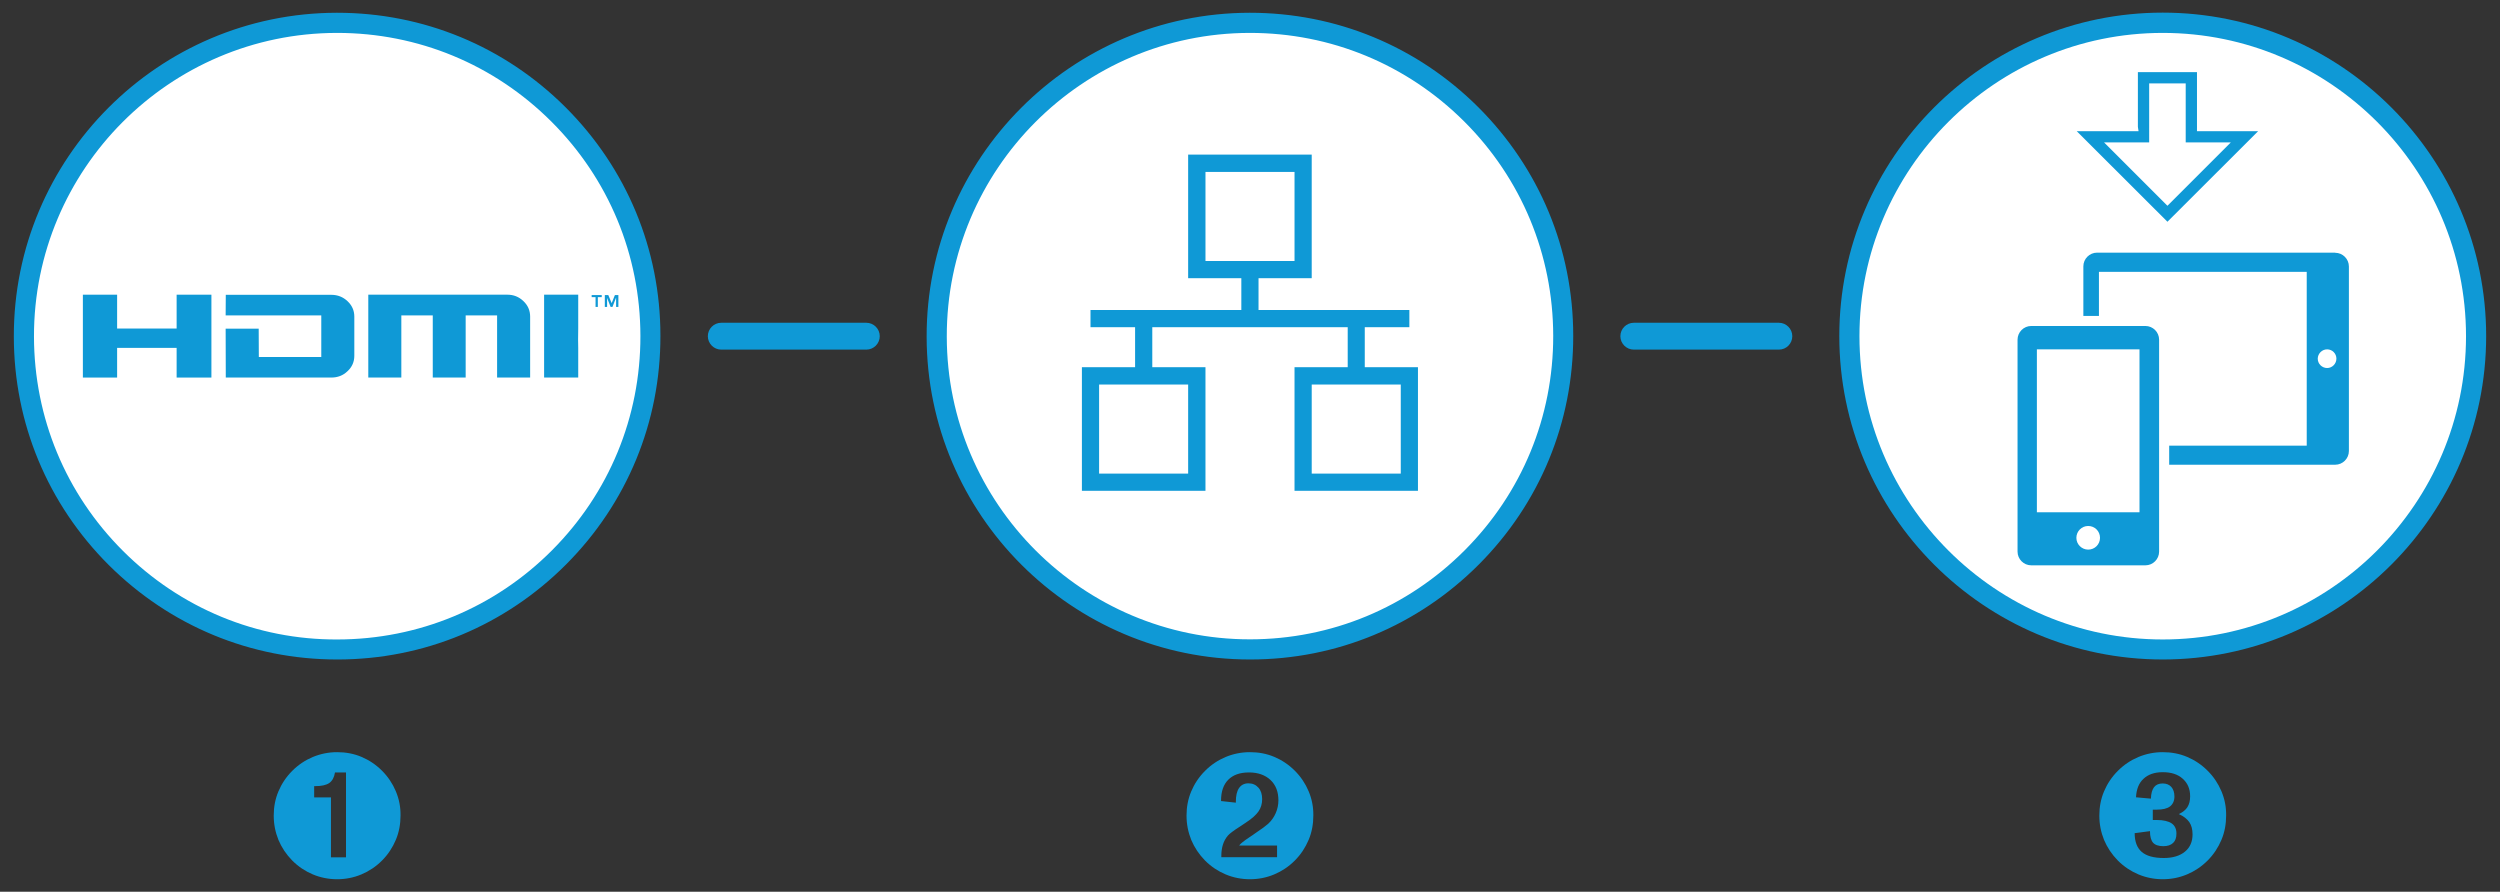
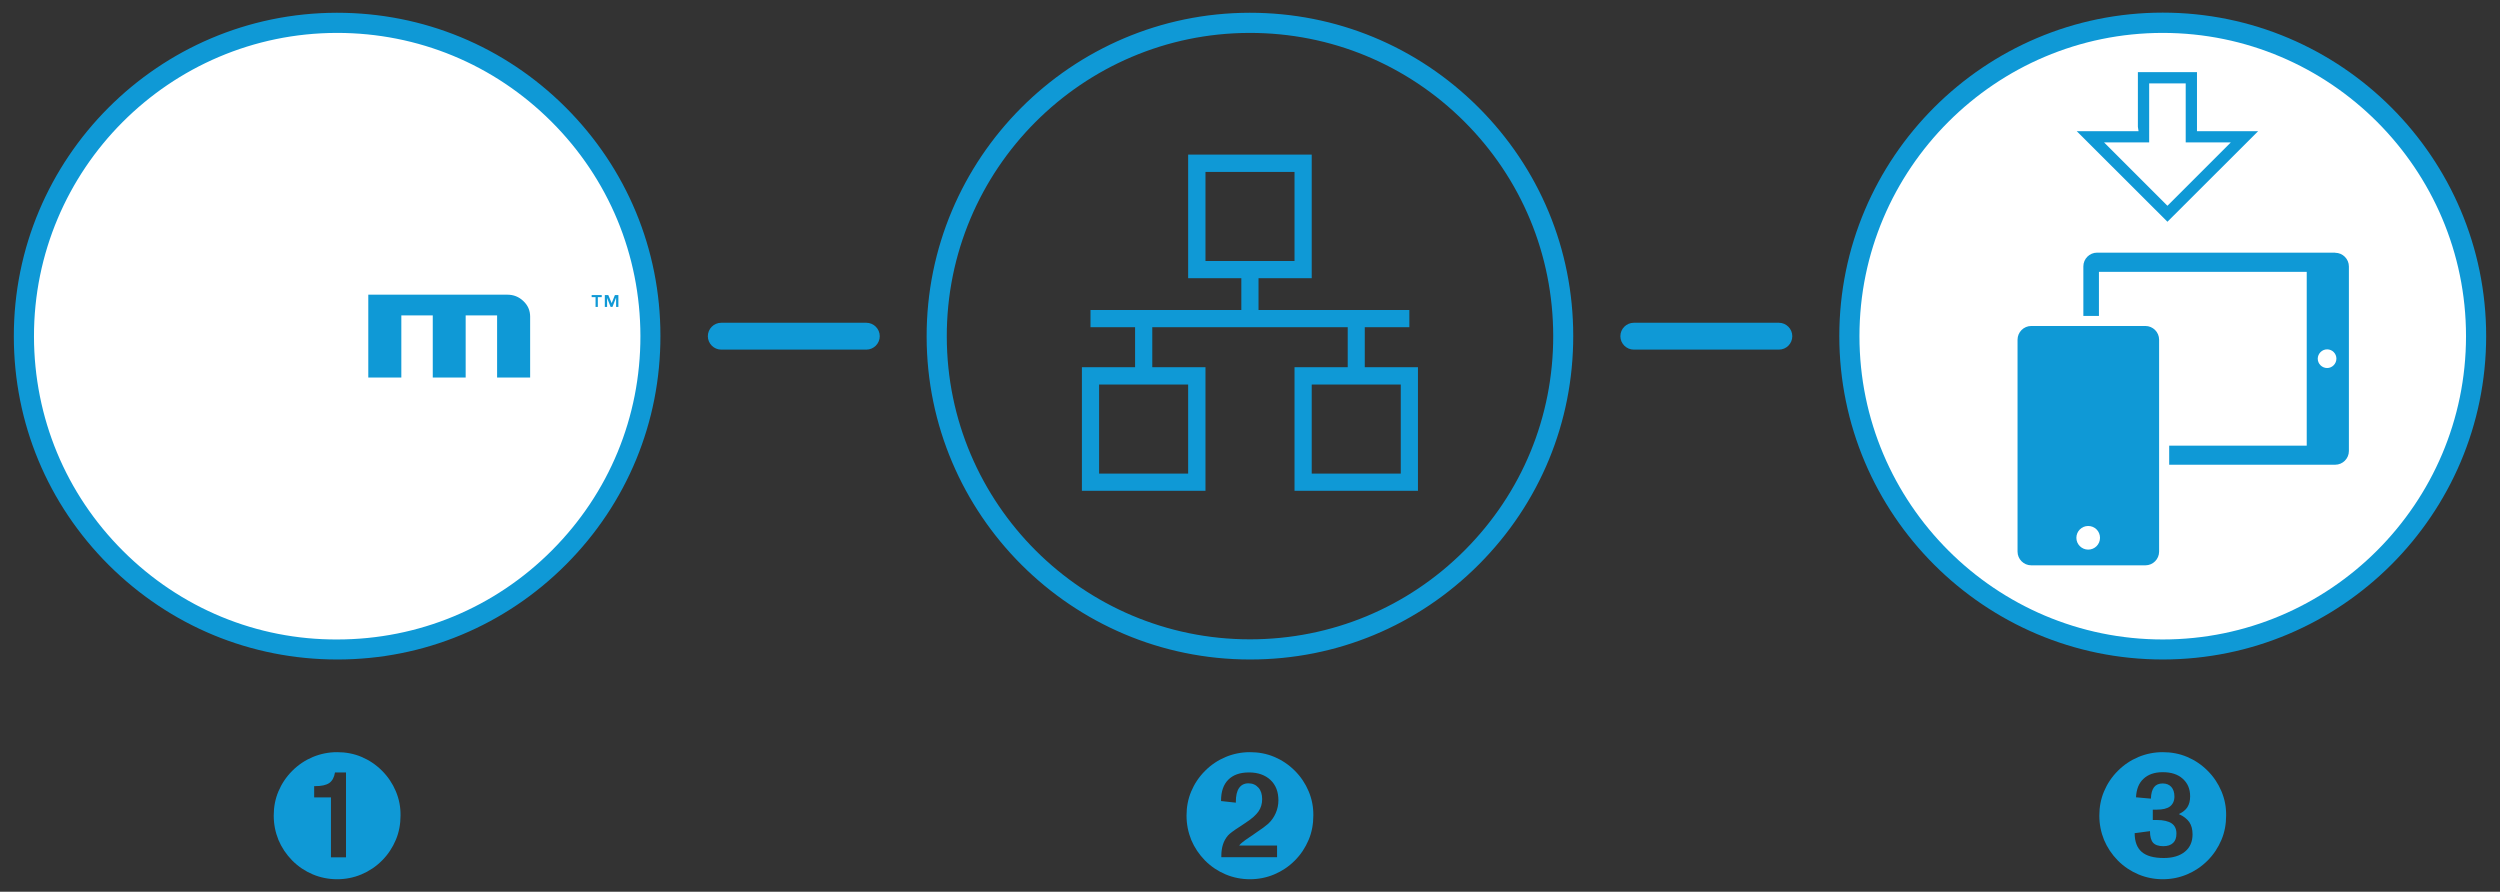
<svg xmlns="http://www.w3.org/2000/svg" id="Layer_1" x="0px" y="0px" viewBox="0 0 186.13 66.39" style="enable-background:new 0 0 186.13 66.39;" xml:space="preserve">
  <rect x="0" y="0" width="186.13" height="66.39" fill="#333333" stroke="none" />
  <style type="text/css"> .st0{fill:#FFFFFF;} .st1{fill:#0F99D6;} </style>
  <g>
    <g>
      <path class="st0" d="M184.35,25.03c0,12.88-10.44,23.33-23.33,23.33c-12.88,0-23.33-10.44-23.33-23.33 c0-12.88,10.44-23.33,23.33-23.33C173.91,1.7,184.35,12.14,184.35,25.03" />
      <path class="st1" d="M161.02,49.1c-13.28,0-24.08-10.8-24.08-24.08s10.8-24.08,24.08-24.08c13.28,0,24.08,10.8,24.08,24.08 S174.3,49.1,161.02,49.1z M161.02,2.45c-12.45,0-22.58,10.13-22.58,22.58s10.13,22.58,22.58,22.58 c12.45,0,22.58-10.13,22.58-22.58S173.47,2.45,161.02,2.45z" />
      <path class="st1" d="M173.86,18.82c0.56,0,1.02,0.46,1.02,1.02v13.74c0,0.56-0.46,1.02-1.02,1.02h-17.73 c-0.56,0-1.02-0.46-1.02-1.02V19.83c0-0.56,0.46-1.02,1.02-1.02H173.86z" />
      <rect x="156.27" y="20.24" class="st0" width="15.47" height="12.94" />
      <path class="st0" d="M173.26,26.01c0.38,0,0.69,0.31,0.69,0.69c0,0.38-0.31,0.7-0.69,0.7c-0.38,0-0.7-0.31-0.7-0.7 C172.57,26.32,172.88,26.01,173.26,26.01" />
      <path class="st1" d="M151.22,42.46c-0.77,0-1.39-0.63-1.39-1.39V25.29c0-0.77,0.63-1.39,1.39-1.39h8.5c0.77,0,1.39,0.63,1.39,1.39 v15.78c0,0.77-0.63,1.39-1.39,1.39H151.22z" />
      <path class="st0" d="M159.73,24.27c0.56,0,1.02,0.46,1.02,1.02v15.78c0,0.56-0.46,1.02-1.02,1.02h-8.5 c-0.56,0-1.02-0.46-1.02-1.02V25.29c0-0.56,0.46-1.02,1.02-1.02H159.73 M159.73,23.52h-8.5c-0.98,0-1.77,0.79-1.77,1.77v15.78 c0,0.98,0.79,1.77,1.77,1.77h8.5c0.98,0,1.77-0.79,1.77-1.77V25.29C161.5,24.31,160.7,23.52,159.73,23.52" />
-       <rect x="151.65" y="26.01" class="st0" width="7.64" height="12.13" />
      <path class="st0" d="M156.35,40.04c0,0.49-0.39,0.88-0.88,0.88c-0.48,0-0.88-0.39-0.88-0.88c0-0.48,0.39-0.88,0.88-0.88 C155.96,39.16,156.35,39.55,156.35,40.04" />
      <path class="st1" d="M161.37,16.51l6.75-6.74h-4.55V5.37h-4.4v4.07l0.01,0.07c0.01,0.09,0.03,0.17,0.04,0.26h-4.6L161.37,16.51z M160.01,9.41V6.21h2.72v4.39h3.36l-4.72,4.72l-4.72-4.72h3.36V9.41z" />
    </g>
    <g>
      <path class="st0" d="M48.43,25c0.02,12.88-10.41,23.34-23.3,23.36C12.25,48.37,1.79,37.94,1.78,25.06 C1.76,12.17,12.19,1.72,25.07,1.7C37.95,1.68,48.41,12.11,48.43,25" />
      <path class="st1" d="M25.1,49.1c-6.42,0-12.45-2.5-17-7.03c-4.55-4.54-7.07-10.58-7.07-17.02C1.01,11.78,11.79,0.97,25.07,0.95 c0.01,0,0.02,0,0.03,0c6.42,0,12.46,2.5,17,7.03c4.55,4.54,7.07,10.58,7.07,17.02c0.01,6.43-2.49,12.48-7.03,17.03 c-4.54,4.55-10.59,7.07-17.02,7.07C25.12,49.1,25.11,49.1,25.1,49.1z M25.1,2.45c-0.01,0-0.02,0-0.03,0 C12.62,2.47,2.51,12.61,2.53,25.06c0.01,6.03,2.36,11.7,6.63,15.96c4.27,4.26,9.95,6.62,15.97,6.59 c6.03-0.01,11.7-2.36,15.96-6.63c4.26-4.27,6.6-9.94,6.59-15.97c-0.01-6.03-2.36-11.7-6.63-15.96C36.78,4.79,31.12,2.45,25.1,2.45 z" />
-       <polygon class="st1" points="15.74,21.94 15.74,28.11 13.15,28.11 13.15,25.9 8.72,25.9 8.72,28.11 6.17,28.11 6.17,21.94 8.72,21.94 8.72,24.46 13.15,24.46 13.15,21.94 " />
-       <path class="st1" d="M23.92,23.48H16.8l0.01-1.53h7.86c0.47,0,0.87,0.16,1.2,0.47c0.34,0.32,0.51,0.7,0.51,1.15v2.92 c0,0.45-0.17,0.84-0.51,1.15c-0.33,0.32-0.74,0.47-1.2,0.47h-7.86l-0.01-3.64h2.46l0.01,2.11h4.65V23.48" />
      <path class="st1" d="M38.97,22.42c0.33,0.31,0.5,0.7,0.5,1.15v4.54h-2.46v-4.63h-2.34v4.63h-2.45v-4.63h-2.34v4.63h-2.46v-6.17 h10.36C38.24,21.94,38.64,22.1,38.97,22.42" />
-       <polygon class="st1" points="43.05,25.9 43.05,28.11 40.51,28.11 40.51,21.94 43.05,21.94 43.05,24.46 43.04,25.29 " />
      <path class="st1" d="M45.02,21.97h0.27l0.25,0.6l0.24-0.6h0.26v0.88h-0.17v-0.67h-0.01l-0.26,0.67h-0.14l-0.26-0.67h0v0.67h-0.17 V21.97z M44.34,22.12h-0.29v-0.15h0.75v0.15h-0.29v0.73h-0.17V22.12" />
    </g>
    <g>
-       <path class="st0" d="M116.39,25c0.02,12.88-10.41,23.34-23.3,23.36c-12.88,0.02-23.34-10.41-23.36-23.3 C69.72,12.17,80.15,1.72,93.03,1.7C105.92,1.68,116.37,12.11,116.39,25" />
      <path class="st1" d="M93.06,49.1C79.8,49.1,69,38.32,68.99,25.06C68.97,11.78,79.76,0.97,93.03,0.95c0.01,0,0.02,0,0.03,0 c6.42,0,12.46,2.5,17,7.03c4.55,4.54,7.07,10.58,7.07,17.02l0,0c0.01,6.43-2.49,12.48-7.03,17.03S99.53,49.1,93.09,49.1 C93.08,49.1,93.07,49.1,93.06,49.1z M93.06,2.45c-0.01,0-0.02,0-0.03,0C80.58,2.47,70.47,12.61,70.49,25.06 C70.5,37.5,80.63,47.6,93.06,47.6c0.01,0,0.02,0,0.03,0c6.03-0.01,11.7-2.36,15.96-6.63c4.26-4.27,6.6-9.94,6.59-15.97l0,0 c-0.01-6.03-2.36-11.7-6.63-15.96C104.74,4.79,99.08,2.45,93.06,2.45z" />
      <path class="st1" d="M105.58,36.54h-9.2v-9.2h3.96v-2.98H85.79v2.98h3.96v9.2h-9.2v-9.2h3.96v-2.98h-3.32v-1.28h11.23v-2.37h-3.96 v-9.2h9.2v9.2h-3.96v2.37h11.23v1.28h-3.32v2.98h3.96V36.54z M97.66,35.26h6.63v-6.63h-6.63V35.26z M81.83,35.26h6.63v-6.63h-6.63 V35.26z M89.75,19.43h6.63v-6.63h-6.63V19.43z" />
    </g>
    <path class="st1" d="M64.5,26.03H53.7c-0.55,0-1-0.45-1-1s0.45-1,1-1h10.8c0.55,0,1,0.45,1,1S65.05,26.03,64.5,26.03z" />
    <path class="st1" d="M132.44,26.03h-10.8c-0.55,0-1-0.45-1-1s0.45-1,1-1h10.8c0.55,0,1,0.45,1,1S133,26.03,132.44,26.03z" />
    <path class="st1" d="M24.64,63.82v-4.45h-1.25v-0.84h0.07c0.48,0,0.83-0.08,1.05-0.23c0.23-0.16,0.37-0.42,0.43-0.79h0.82v6.32 H24.64z M29.47,58.91c-0.24-0.57-0.58-1.08-1.03-1.53c-0.45-0.45-0.96-0.79-1.53-1.03c-0.57-0.24-1.17-0.35-1.81-0.35 c-0.63,0-1.23,0.12-1.81,0.36c-0.57,0.24-1.08,0.58-1.53,1.03c-0.45,0.45-0.79,0.96-1.03,1.53c-0.24,0.57-0.35,1.17-0.35,1.8 c0,0.64,0.12,1.24,0.35,1.81c0.24,0.57,0.58,1.08,1.03,1.54c0.45,0.45,0.96,0.79,1.53,1.03c0.57,0.24,1.18,0.36,1.81,0.36 c0.64,0,1.24-0.12,1.81-0.36c0.57-0.24,1.08-0.58,1.53-1.03c0.45-0.45,0.79-0.97,1.03-1.54c0.24-0.57,0.35-1.17,0.35-1.81 C29.83,60.08,29.71,59.48,29.47,58.91" />
    <path class="st1" d="M95.08,62.95v0.87h-4.15c0-0.01,0-0.02,0-0.03c0-0.01,0-0.03,0-0.05c0-0.32,0.04-0.61,0.12-0.86 c0.08-0.25,0.2-0.47,0.37-0.67c0.12-0.14,0.41-0.36,0.88-0.66c0.19-0.13,0.34-0.22,0.45-0.3c0.46-0.3,0.77-0.58,0.95-0.84 c0.18-0.26,0.27-0.57,0.27-0.91c0-0.36-0.09-0.65-0.28-0.86c-0.19-0.21-0.43-0.32-0.74-0.32s-0.54,0.12-0.7,0.35 c-0.16,0.23-0.24,0.58-0.24,1.04v0.05l-1.1-0.12v-0.04c0-0.67,0.18-1.19,0.54-1.55c0.36-0.36,0.87-0.54,1.54-0.54 s1.2,0.19,1.6,0.56c0.4,0.38,0.59,0.88,0.59,1.52c0,0.33-0.07,0.65-0.2,0.95s-0.32,0.57-0.57,0.8c-0.18,0.16-0.48,0.38-0.9,0.66 c-0.11,0.07-0.19,0.13-0.24,0.17c-0.06,0.04-0.14,0.09-0.24,0.16c-0.42,0.28-0.68,0.48-0.77,0.62H95.08z M97.43,58.91 c-0.24-0.57-0.58-1.08-1.03-1.53c-0.45-0.45-0.96-0.79-1.53-1.03c-0.57-0.24-1.17-0.35-1.81-0.35c-0.63,0-1.23,0.12-1.81,0.36 c-0.57,0.24-1.08,0.58-1.53,1.03c-0.45,0.45-0.79,0.96-1.03,1.53c-0.24,0.57-0.35,1.17-0.35,1.8c0,0.64,0.12,1.24,0.35,1.81 c0.24,0.57,0.58,1.08,1.03,1.54c0.45,0.45,0.96,0.79,1.53,1.03c0.57,0.24,1.18,0.36,1.81,0.36c0.64,0,1.24-0.12,1.81-0.36 c0.57-0.24,1.08-0.58,1.53-1.03c0.45-0.45,0.79-0.97,1.03-1.54c0.24-0.57,0.35-1.17,0.35-1.81C97.79,60.08,97.67,59.48,97.43,58.91 " />
    <path class="st1" d="M160.07,61.88c0,0.4,0.08,0.69,0.23,0.86c0.15,0.17,0.41,0.26,0.76,0.26c0.32,0,0.56-0.08,0.73-0.24 c0.17-0.16,0.25-0.39,0.25-0.7c0-0.34-0.12-0.6-0.36-0.76c-0.24-0.16-0.61-0.25-1.11-0.25h-0.29v-0.77h0.3 c0.44,0,0.77-0.08,0.98-0.24s0.33-0.41,0.33-0.74c0-0.3-0.08-0.54-0.23-0.71c-0.15-0.17-0.37-0.26-0.64-0.26 c-0.29,0-0.5,0.09-0.65,0.28c-0.14,0.19-0.22,0.47-0.23,0.85l-1.11-0.1c0.03-0.6,0.21-1.06,0.56-1.38 c0.34-0.32,0.82-0.49,1.43-0.49c0.63,0,1.13,0.16,1.49,0.49c0.37,0.33,0.55,0.76,0.55,1.31c0,0.33-0.07,0.59-0.2,0.8 c-0.13,0.21-0.35,0.38-0.64,0.52c0.36,0.16,0.61,0.36,0.78,0.6c0.16,0.24,0.24,0.54,0.24,0.91c0,0.55-0.19,0.98-0.57,1.29 c-0.38,0.31-0.9,0.47-1.57,0.47c-0.74,0-1.29-0.15-1.64-0.45c-0.35-0.3-0.53-0.77-0.53-1.4L160.07,61.88z M165.39,58.91 c-0.24-0.57-0.58-1.08-1.03-1.53c-0.45-0.45-0.96-0.79-1.53-1.03c-0.57-0.24-1.17-0.35-1.81-0.35c-0.63,0-1.23,0.12-1.81,0.36 c-0.57,0.24-1.08,0.58-1.53,1.03c-0.45,0.45-0.79,0.96-1.03,1.53c-0.24,0.57-0.35,1.17-0.35,1.8c0,0.64,0.12,1.24,0.35,1.81 c0.24,0.57,0.58,1.08,1.03,1.54c0.45,0.45,0.96,0.79,1.53,1.03c0.57,0.24,1.18,0.36,1.81,0.36c0.64,0,1.24-0.12,1.81-0.36 c0.57-0.24,1.08-0.58,1.53-1.03c0.45-0.45,0.79-0.97,1.03-1.54c0.24-0.57,0.35-1.17,0.35-1.81 C165.75,60.08,165.63,59.48,165.39,58.91" />
  </g>
</svg>